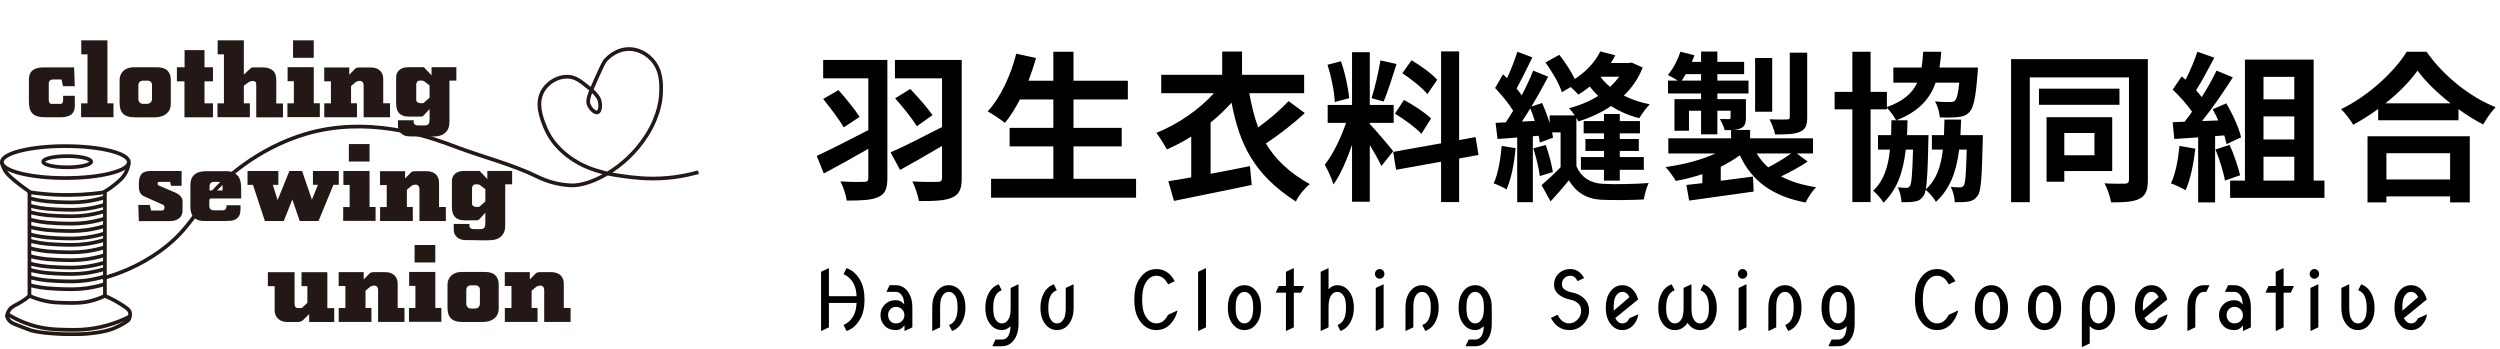
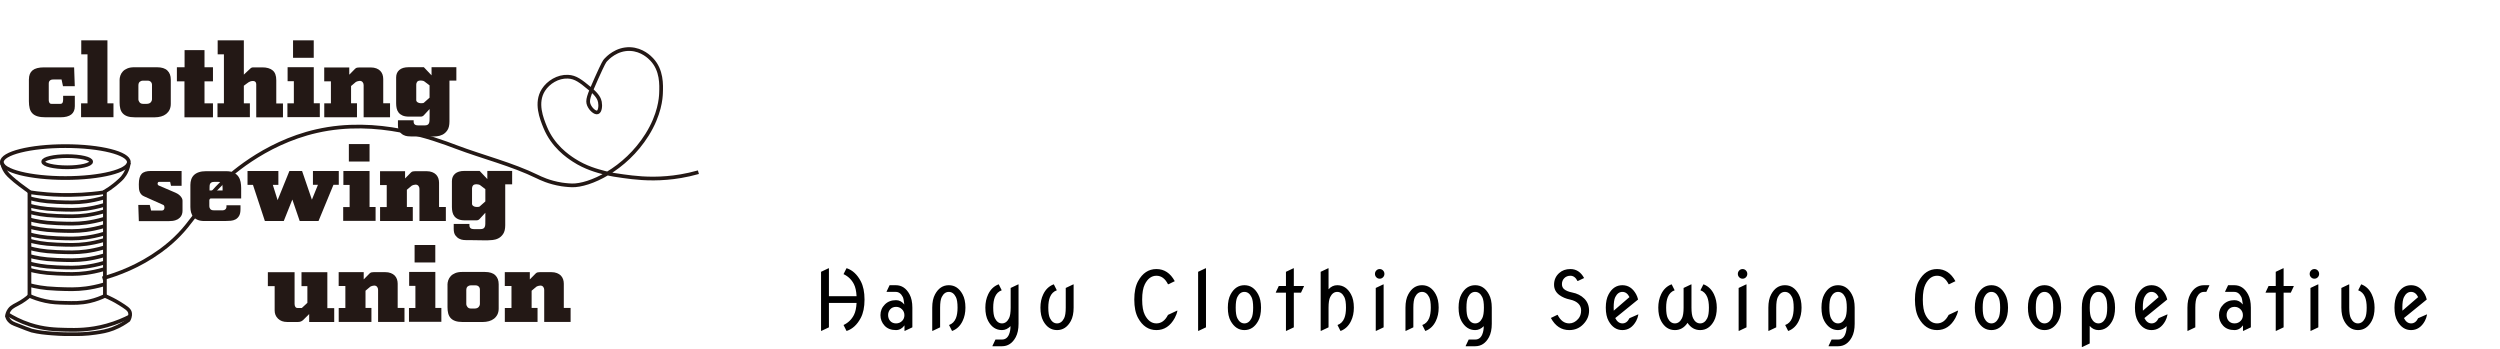
<svg xmlns="http://www.w3.org/2000/svg" width="372" height="52" viewBox="0 0 372 52" fill="none">
-   <path d="M132.04 8.92V26.488C132.04 28.096 131.704 28.864 130.696 29.32C129.712 29.776 128.176 29.848 125.992 29.848C125.896 29.056 125.464 27.76 125.056 26.992C126.448 27.088 128.104 27.088 128.584 27.064C129.04 27.064 129.208 26.92 129.208 26.464V22.144C126.904 23.464 124.528 24.784 122.584 25.816L121.528 23.2C123.424 22.336 126.376 20.824 129.208 19.36V11.656H122.488V8.92H132.04ZM122.488 14.728L124.768 13.408C125.896 14.656 127.216 16.312 127.912 17.392L125.56 18.952C124.912 17.848 123.544 16.024 122.488 14.728ZM143.104 8.92V26.488C143.104 28.144 142.744 28.912 141.688 29.392C140.656 29.872 139.024 29.92 136.744 29.92C136.6 29.104 136.144 27.76 135.76 26.992C137.224 27.088 139 27.088 139.528 27.064C140.008 27.064 140.176 26.896 140.176 26.44V21.712C137.992 23.008 135.784 24.28 133.936 25.288L132.52 22.672C134.416 21.856 137.32 20.368 140.176 18.904V11.656H133.168V8.92H143.104ZM133.192 14.632L135.448 13.24C136.624 14.464 138.04 16.096 138.76 17.128L136.432 18.784C135.76 17.68 134.32 15.88 133.192 14.632ZM159.736 26.608H169.048V29.416H147.472V26.608H156.736V21.784H150.232V19.024H156.736V14.8H151.768C151.072 16.12 150.328 17.344 149.536 18.28C148.96 17.824 147.688 16.96 146.968 16.576C148.84 14.56 150.4 11.248 151.216 7.984L154.168 8.632C153.832 9.784 153.448 10.912 153.04 12.016H156.736V7.696H159.736V12.016H167.824V14.8H159.736V19.024H166.912V21.784H159.736V26.608ZM191.728 15.04L194.152 16.816C192.424 18.448 190.216 20.128 188.368 21.352C189.76 23.68 191.776 25.648 194.896 27.4C194.128 28 193.216 29.104 192.832 29.992C186.52 25.936 184.408 21.352 183.256 15.28C182.32 16.312 181.264 17.32 180.136 18.232V25.864C182.056 25.504 184.048 25.12 185.992 24.712L186.256 27.52C182.224 28.384 177.88 29.224 174.688 29.896L173.848 26.968C174.832 26.824 176.008 26.608 177.256 26.392V20.32C176.104 21.04 174.88 21.688 173.632 22.24C173.272 21.568 172.528 20.368 172.072 19.768C175.336 18.472 178.528 16.216 180.64 13.864H172.792V11.128H181.864V7.672H184.816V11.128H194.056V13.864H185.896C186.232 15.712 186.64 17.416 187.216 18.952C188.824 17.8 190.552 16.336 191.728 15.04ZM213.856 11.872L212.392 14.008C211.648 13.072 209.992 11.776 208.672 10.888L210.04 8.968C211.384 9.76 213.088 10.984 213.856 11.872ZM207.568 16.912L208.912 14.872C210.304 15.616 212.08 16.768 212.944 17.632L211.504 19.912C210.712 19.024 208.96 17.752 207.568 16.912ZM205.408 8.992L207.808 9.52C207.184 11.44 206.488 13.72 205.888 15.112L204.088 14.608C204.568 13.096 205.144 10.672 205.408 8.992ZM200.752 14.608L198.616 15.184C198.568 13.696 198.088 11.368 197.536 9.64L199.528 9.112C200.152 10.84 200.632 13.12 200.752 14.608ZM207.304 22.504L205.552 24.712C205.192 23.944 204.52 22.696 203.824 21.592V30.016H201.184V21.544C200.416 23.776 199.456 26.008 198.424 27.448C198.184 26.584 197.56 25.288 197.128 24.496C198.328 23.032 199.552 20.464 200.296 18.28H197.56V15.616H201.184V7.768H203.824V15.616H207.376V18.28H203.824V18.448C204.52 19.144 206.8 21.832 207.304 22.504ZM220 23.056L217.12 23.584V30.064H214.432V24.064L207.736 25.264L207.304 22.6L214.432 21.328V7.648H217.12V20.848L219.568 20.392L220 23.056ZM223.456 21.712L225.52 22.048C225.328 24.328 224.848 26.68 224.176 28.192C223.744 27.904 222.784 27.472 222.256 27.28C222.928 25.864 223.264 23.728 223.456 21.712ZM228.16 22.072L230.008 21.568C230.464 22.84 230.896 24.472 231.064 25.6L229.12 26.2C229 25.072 228.568 23.368 228.16 22.072ZM241.024 26.872H238.672V25.264H235.24V23.368H238.672V22.456H235.912V20.68H238.672V19.84H235.648V18.016H238.672V16.96H241.024V18.016H244.024V19.84H241.024V20.68H243.856V22.456H241.024V23.368H244.6V25.264H241.024V26.872ZM240.952 11.416H238.144C238.528 11.968 239.032 12.472 239.584 12.928C240.088 12.448 240.544 11.944 240.952 11.416ZM226.456 18.088L228.376 17.992C228.184 17.344 227.944 16.696 227.704 16.12C227.296 16.816 226.864 17.488 226.456 18.088ZM242.776 9.304L244.432 10.048C243.784 11.704 242.824 13.072 241.624 14.224C242.776 14.8 244.096 15.256 245.488 15.52C244.96 16.024 244.288 16.984 243.928 17.584C242.392 17.2 240.976 16.576 239.728 15.784C238.264 16.768 236.584 17.536 234.856 18.064C234.784 17.896 234.688 17.728 234.568 17.536V24.736C235.264 26.344 236.584 27.256 238.48 27.352C240.136 27.448 243.328 27.4 245.32 27.232C245.032 27.832 244.696 28.984 244.6 29.68C242.848 29.776 240.04 29.8 238.312 29.728C236.08 29.608 234.544 28.648 233.44 26.824C232.624 27.856 231.76 28.84 230.728 29.968L229.384 27.544C230.248 26.8 231.304 25.864 232.216 24.88V19.696H230.944C231.016 19.984 231.064 20.248 231.088 20.488L229.12 21.208C229.096 20.92 229.024 20.584 228.952 20.2L228.088 20.272V30.088H225.76V20.464C224.704 20.536 223.72 20.608 222.832 20.68L222.544 18.28L224.056 18.208C224.416 17.68 224.776 17.104 225.16 16.48C224.512 15.4 223.408 14.08 222.472 13.096L223.648 11.056C223.84 11.248 224.032 11.44 224.248 11.632C224.848 10.36 225.424 8.848 225.784 7.696L228.016 8.536C227.272 10.072 226.408 11.824 225.664 13.168C225.952 13.528 226.216 13.864 226.432 14.176C227.104 12.904 227.704 11.632 228.136 10.504L230.368 11.416C229.624 12.832 228.76 14.392 227.872 15.856L229.456 15.328C229.888 16.24 230.272 17.296 230.584 18.304V17.176H234.328C234.064 16.768 233.728 16.36 233.464 16.096C235 15.712 236.512 15.088 237.808 14.272C237.352 13.84 236.944 13.36 236.56 12.88C236.008 13.312 235.432 13.72 234.856 14.08C234.616 13.792 234.16 13.336 233.728 12.952L232.408 13.72C232.024 12.496 230.968 10.648 229.96 9.304L232.024 8.152C232.864 9.232 233.8 10.624 234.328 11.752C235.96 10.696 237.352 9.256 238.12 7.648L240.352 8.224C240.16 8.608 239.944 8.992 239.704 9.376H242.344L242.776 9.304ZM268.912 7.84V17.44C268.912 18.664 268.672 19.264 267.808 19.624C266.968 19.984 265.792 20.008 264.136 20.008C264.016 19.336 263.632 18.376 263.296 17.752C264.376 17.8 265.528 17.8 265.864 17.776C266.224 17.776 266.32 17.68 266.32 17.392V7.84H268.912ZM263.704 8.632V16.624H261.16V8.632H263.704ZM266.512 22.84H261.4C261.856 23.608 262.432 24.304 263.104 24.904C264.232 24.328 265.552 23.536 266.512 22.84ZM250.24 11.992H253.12V11.032H250.84C250.648 11.368 250.456 11.704 250.24 11.992ZM267.376 22.84L268.984 24.04C267.76 24.856 266.296 25.648 265.024 26.248C266.464 27.016 268.192 27.544 270.232 27.856C269.68 28.408 269.008 29.44 268.672 30.136C263.68 29.176 260.68 26.92 258.88 23.104C258.04 23.728 257.08 24.304 256.048 24.808V26.896C257.608 26.704 259.24 26.488 260.848 26.272L260.944 28.504C257.56 28.984 253.984 29.464 251.344 29.848L250.936 27.52C251.632 27.448 252.448 27.352 253.312 27.256V25.912C252.04 26.344 250.696 26.68 249.352 26.92C249.016 26.32 248.344 25.384 247.84 24.856C250.48 24.496 253.192 23.8 255.256 22.84H248.248V20.584H257.584V19.36C257.296 19.36 256.984 19.36 256.624 19.36C256.504 18.808 256.168 18.16 255.928 17.704C256.48 17.728 257.056 17.728 257.224 17.728C257.44 17.728 257.512 17.656 257.512 17.464V16.48H255.544V19.984H253.12V16.48H251.32V19.456H249.16V14.752H253.12V13.912H248.2V11.992H249.664C249.184 11.704 248.56 11.344 248.176 11.152C248.968 10.24 249.64 8.944 250.048 7.696L252.136 8.224C252.016 8.56 251.896 8.872 251.752 9.208H253.12V7.672H255.544V9.208H259.528V11.032H255.544V11.992H260.176V13.912H255.544V14.752H259.792V17.464C259.792 18.376 259.624 18.808 259 19.096C258.688 19.24 258.304 19.312 257.872 19.336H260.416V20.584H269.776V22.84H267.376ZM291.712 20.104H295.048C295.048 20.104 295.048 20.776 295.024 21.064C294.904 26.392 294.784 28.504 294.256 29.152C293.848 29.704 293.464 29.896 292.888 29.992C292.432 30.088 291.688 30.088 290.872 30.088C290.848 29.368 290.608 28.432 290.272 27.808C290.872 27.88 291.352 27.88 291.64 27.88C291.88 27.88 292.048 27.808 292.216 27.592C292.456 27.232 292.552 25.888 292.648 22.264H291.52C291.112 25.576 290.152 28.12 288.064 30.04C287.776 29.488 287.08 28.672 286.528 28.24C286.456 28.696 286.336 28.984 286.192 29.176C285.808 29.728 285.424 29.92 284.872 29.992C284.416 30.088 283.696 30.088 282.952 30.088C282.904 29.392 282.712 28.456 282.376 27.88C282.952 27.928 283.36 27.952 283.648 27.952C283.888 27.952 284.056 27.904 284.2 27.664C284.44 27.304 284.56 25.936 284.656 22.264H283.576C283.192 25.624 282.28 28.216 280.264 30.16C279.952 29.608 279.256 28.816 278.728 28.384C280.288 26.92 280.96 24.88 281.224 22.264H279.448V20.104H281.392C281.416 19.408 281.44 18.664 281.44 17.896H282.136C281.848 17.32 281.224 16.504 280.768 16.024V16.264H278.344V30.064H275.632V16.264H272.992V13.672H275.632V7.696H278.344V13.672H280.768V15.928C283.216 15.064 284.536 13.888 285.28 12.304H281.728V10.048H285.928C286.048 9.328 286.12 8.536 286.168 7.696H288.856C288.808 8.536 288.712 9.304 288.592 10.048H294.328L294.256 11.008C293.992 14.464 293.68 16 293.056 16.672C292.576 17.2 292.072 17.344 291.352 17.416C290.776 17.488 289.744 17.512 288.64 17.464C288.592 16.744 288.328 15.736 287.92 15.088C288.856 15.184 289.744 15.184 290.152 15.184C290.488 15.184 290.704 15.16 290.896 14.968C291.16 14.704 291.376 13.96 291.544 12.304H288.016C287.152 14.776 285.472 16.6 282.208 17.896H283.84C283.816 18.664 283.792 19.408 283.768 20.104H286.96C286.96 20.104 286.96 20.752 286.936 21.04C286.864 24.832 286.768 26.992 286.552 28.168C288.136 26.776 288.808 24.808 289.096 22.264H287.464V20.104H289.264C289.288 19.384 289.312 18.616 289.336 17.8H291.808C291.784 18.592 291.76 19.36 291.712 20.104ZM311.656 19.792H307.168V23.104H311.656V19.792ZM314.296 25.456H307.168V27.04H304.528V17.44H314.296V25.456ZM315.376 13.192V15.592H303.4V13.192H315.376ZM319.6 8.8V26.8C319.6 28.288 319.288 29.08 318.376 29.56C317.464 30.04 316.12 30.112 314.128 30.112C314.008 29.32 313.576 28.024 313.144 27.28C314.416 27.352 315.808 27.352 316.216 27.328C316.624 27.304 316.792 27.16 316.792 26.776V11.512H302.032V30.088H299.248V8.8H319.6ZM324.304 21.712L326.656 22.12C326.416 24.376 325.912 26.776 325.216 28.312C324.712 28 323.656 27.496 323.032 27.28C323.728 25.864 324.112 23.728 324.304 21.712ZM330.976 20.152L329.608 20.248V30.112H327.088V20.44L323.536 20.68L323.296 18.184L325.072 18.112C325.432 17.656 325.816 17.152 326.176 16.624C325.48 15.592 324.304 14.296 323.296 13.336L324.64 11.368C324.832 11.536 325.024 11.704 325.216 11.872C325.888 10.552 326.56 8.944 326.968 7.696L329.488 8.584C328.624 10.24 327.64 12.088 326.776 13.432C327.088 13.768 327.376 14.128 327.616 14.44C328.48 13.096 329.248 11.704 329.824 10.504L332.248 11.512C330.904 13.624 329.224 16.072 327.664 18.016L330.088 17.92C329.824 17.344 329.536 16.768 329.248 16.264L331.264 15.376C332.224 16.984 333.184 19.072 333.472 20.44L331.312 21.448C331.24 21.064 331.12 20.632 330.976 20.152ZM329.656 22.24L331.768 21.568C332.416 22.984 333.04 24.856 333.328 26.08L331.072 26.872C330.88 25.648 330.256 23.704 329.656 22.24ZM336.808 23.32V26.872H341.392V23.32H336.808ZM341.392 11.44H336.808V14.776H341.392V11.44ZM341.392 20.752V17.32H336.808V20.752H341.392ZM344.272 26.872H345.88V29.44H331.84V26.872H334.048V8.872H344.272V26.872ZM364.576 22.792H355.096V26.704H364.576V22.792ZM352.288 30.112V20.272H367.504V30.112H364.576V29.224H355.096V30.112H352.288ZM354.952 15.376H364.648C362.656 13.816 360.88 12.088 359.728 10.504C358.6 12.112 356.92 13.816 354.952 15.376ZM358.12 7.696H361.072C363.64 11.368 367.528 14.416 371.344 15.952C370.648 16.696 370 17.632 369.496 18.52C368.272 17.896 367.024 17.104 365.824 16.24V17.896H353.872V16.216C352.696 17.08 351.424 17.872 350.152 18.568C349.768 17.872 348.976 16.84 348.352 16.24C352.48 14.248 356.32 10.624 358.12 7.696Z" fill="black" />
  <path d="M122.172 49.234V40.445L123.285 39.918H123.344V44.078H127.457C127.418 43.324 127.289 42.73 127.07 42.297C126.73 41.621 126.213 41.119 125.518 40.791L125.957 39.918H126.016C126.863 40.207 127.551 40.848 128.078 41.84C128.453 42.547 128.641 43.459 128.641 44.576C128.641 45.693 128.453 46.605 128.078 47.312C127.551 48.305 126.863 48.945 126.016 49.234H125.957L125.518 48.361C126.213 48.033 126.73 47.531 127.07 46.855C127.289 46.422 127.418 45.828 127.457 45.074H123.344V48.707L122.23 49.234H122.172ZM134.587 49.234V48.414C134.251 48.879 133.831 49.113 133.327 49.117C132.596 49.117 132.028 48.897 131.622 48.455C131.216 48.014 131.012 47.492 131.012 46.891C131.012 46.266 131.233 45.734 131.675 45.297C132.1 44.875 132.651 44.664 133.327 44.664C133.807 44.664 134.22 44.879 134.563 45.309C134.493 44.719 134.421 44.352 134.346 44.207C134.085 43.691 133.733 43.434 133.292 43.434H131.927V43.375L132.372 42.438H133.292C134.167 42.438 134.848 42.889 135.337 43.791C135.618 44.307 135.759 44.969 135.759 45.777V48.707L134.645 49.234H134.587ZM132.149 46.879C132.149 47.23 132.255 47.525 132.466 47.764C132.68 48.002 132.97 48.121 133.333 48.121C133.692 48.121 133.993 47.998 134.235 47.752C134.462 47.522 134.575 47.238 134.575 46.902C134.575 46.551 134.454 46.256 134.212 46.018C133.97 45.779 133.679 45.66 133.339 45.66C132.975 45.66 132.684 45.781 132.466 46.023C132.255 46.262 132.149 46.547 132.149 46.879ZM138.716 49.234V45.777C138.716 44.965 138.857 44.303 139.138 43.791C139.627 42.889 140.308 42.438 141.183 42.438C142.058 42.438 142.74 42.889 143.228 43.791C143.513 44.31 143.656 44.973 143.656 45.777C143.656 46.527 143.515 47.19 143.234 47.764C142.894 48.478 142.388 48.969 141.716 49.234H141.658L141.218 48.361C141.691 48.193 142.031 47.855 142.238 47.348C142.402 46.941 142.484 46.418 142.484 45.777C142.484 45.055 142.402 44.531 142.238 44.207C141.98 43.691 141.629 43.434 141.183 43.434C140.738 43.434 140.386 43.691 140.129 44.207C139.968 44.531 139.888 45.055 139.888 45.777V48.707L138.775 49.234H138.716ZM151.559 42.32V48.18C151.559 48.98 151.42 49.643 151.143 50.166C150.659 51.068 149.975 51.52 149.092 51.52H147.68V51.461L148.125 50.523H149.092C149.584 50.523 149.936 50.266 150.147 49.75C150.291 49.395 150.364 48.988 150.364 48.531C149.981 48.922 149.555 49.117 149.086 49.117C148.211 49.117 147.53 48.666 147.041 47.764C146.76 47.244 146.62 46.582 146.62 45.777C146.62 45.043 146.76 44.381 147.041 43.791C147.381 43.076 147.887 42.586 148.559 42.32H148.618L149.057 43.193C148.584 43.361 148.245 43.699 148.038 44.207C147.873 44.613 147.791 45.137 147.791 45.777C147.791 46.5 147.873 47.023 148.038 47.348C148.295 47.863 148.647 48.121 149.092 48.121C149.538 48.121 149.889 47.863 150.147 47.348C150.307 47.023 150.387 46.5 150.387 45.777V42.848L151.5 42.32H151.559ZM159.755 42.32V45.777C159.755 46.59 159.616 47.252 159.339 47.764C158.847 48.666 158.163 49.117 157.288 49.117C156.413 49.117 155.73 48.666 155.237 47.764C154.956 47.244 154.816 46.582 154.816 45.777C154.816 45.027 154.956 44.365 155.237 43.791C155.577 43.076 156.083 42.586 156.755 42.32H156.814L157.253 43.193C156.78 43.361 156.441 43.699 156.234 44.207C156.07 44.613 155.987 45.137 155.987 45.777C155.987 46.5 156.07 47.023 156.234 47.348C156.491 47.863 156.843 48.121 157.288 48.121C157.734 48.121 158.085 47.863 158.343 47.348C158.503 47.023 158.583 46.5 158.583 45.777V42.848L159.696 42.32H159.755ZM175.204 46.223C175.13 46.598 174.997 46.961 174.805 47.312C174.149 48.516 173.239 49.117 172.075 49.117C170.911 49.117 170.001 48.516 169.345 47.312C168.97 46.625 168.782 45.713 168.782 44.576C168.782 43.44 168.97 42.527 169.345 41.84C170.001 40.637 170.911 40.035 172.075 40.035C173.243 40.035 174.153 40.637 174.805 41.84L173.856 42.297H173.798C173.376 41.453 172.802 41.031 172.075 41.031C171.352 41.031 170.778 41.453 170.352 42.297C170.087 42.824 169.954 43.584 169.954 44.576C169.954 45.58 170.087 46.34 170.352 46.855C170.786 47.699 171.36 48.121 172.075 48.121C172.798 48.121 173.372 47.699 173.798 46.855L175.145 46.223H175.204ZM178.279 49.234V40.445L179.392 39.918H179.451V48.707L178.338 49.234H178.279ZM184.108 44.213C183.952 44.529 183.873 45.051 183.873 45.777C183.873 46.504 183.954 47.027 184.114 47.348C184.371 47.863 184.723 48.121 185.168 48.121C185.614 48.121 185.965 47.863 186.223 47.348C186.387 47.023 186.469 46.5 186.469 45.777C186.469 45.055 186.387 44.531 186.223 44.207C185.969 43.691 185.618 43.434 185.168 43.434C184.719 43.434 184.366 43.693 184.108 44.213ZM182.702 45.777C182.702 44.965 182.842 44.303 183.123 43.791C183.612 42.889 184.293 42.438 185.168 42.438C186.043 42.438 186.725 42.889 187.213 43.791C187.498 44.31 187.641 44.973 187.641 45.777C187.641 46.594 187.5 47.256 187.219 47.764C186.723 48.666 186.039 49.117 185.168 49.117C184.309 49.117 183.627 48.666 183.123 47.764C182.842 47.26 182.702 46.598 182.702 45.777ZM191.349 49.234V43.551H189.843V43.492L190.282 42.555H191.349V40.445L192.462 39.918H192.521V42.555H194.027V42.613L193.587 43.551H192.521V48.707L191.407 49.234H191.349ZM196.516 49.234V40.445L197.629 39.918H197.688V43.047C198.047 42.641 198.479 42.438 198.982 42.438C199.857 42.438 200.539 42.889 201.027 43.791C201.312 44.31 201.455 44.973 201.455 45.777C201.455 46.527 201.314 47.19 201.033 47.764C200.693 48.478 200.188 48.969 199.516 49.234H199.457L199.018 48.361C199.49 48.193 199.83 47.855 200.037 47.348C200.201 46.941 200.283 46.418 200.283 45.777C200.283 45.055 200.201 44.531 200.037 44.207C199.775 43.691 199.422 43.434 198.977 43.434C198.535 43.434 198.186 43.691 197.928 44.207C197.768 44.531 197.688 45.055 197.688 45.777V48.707L196.574 49.234H196.516ZM204.8 41.26C204.663 41.119 204.595 40.951 204.595 40.756C204.595 40.557 204.663 40.387 204.8 40.246C204.936 40.105 205.102 40.035 205.298 40.035C205.493 40.035 205.659 40.105 205.796 40.246C205.932 40.387 206.001 40.557 206.001 40.756C206.001 40.951 205.932 41.119 205.796 41.26C205.659 41.4 205.493 41.471 205.298 41.471C205.102 41.471 204.936 41.4 204.8 41.26ZM204.712 49.234V42.848L205.825 42.32H205.884V48.707L204.77 49.234H204.712ZM209.134 49.234V45.777C209.134 44.965 209.275 44.303 209.556 43.791C210.045 42.889 210.726 42.438 211.601 42.438C212.476 42.438 213.158 42.889 213.646 43.791C213.931 44.31 214.074 44.973 214.074 45.777C214.074 46.527 213.933 47.19 213.652 47.764C213.312 48.478 212.806 48.969 212.134 49.234H212.076L211.636 48.361C212.109 48.193 212.449 47.855 212.656 47.348C212.82 46.941 212.902 46.418 212.902 45.777C212.902 45.055 212.82 44.531 212.656 44.207C212.398 43.691 212.046 43.434 211.601 43.434C211.156 43.434 210.804 43.691 210.546 44.207C210.386 44.531 210.306 45.055 210.306 45.777V48.707L209.193 49.234H209.134ZM218.444 44.213C218.287 44.529 218.209 45.051 218.209 45.777C218.209 46.504 218.289 47.027 218.45 47.348C218.707 47.863 219.059 48.121 219.504 48.121C219.95 48.121 220.301 47.863 220.559 47.348C220.723 47.023 220.805 46.5 220.805 45.777C220.805 45.055 220.723 44.531 220.559 44.207C220.305 43.691 219.954 43.434 219.504 43.434C219.055 43.434 218.702 43.693 218.444 44.213ZM217.037 45.777C217.037 44.965 217.178 44.303 217.459 43.791C217.948 42.889 218.629 42.438 219.504 42.438C220.379 42.438 221.061 42.889 221.549 43.791C221.834 44.31 221.977 44.973 221.977 45.777V48.18C221.977 48.98 221.838 49.643 221.561 50.166C221.077 51.068 220.393 51.52 219.51 51.52H218.098V51.461L218.543 50.523H219.51C220.002 50.523 220.354 50.266 220.565 49.75C220.709 49.395 220.782 48.988 220.782 48.531C220.399 48.922 219.973 49.117 219.504 49.117C218.645 49.117 217.963 48.666 217.459 47.764C217.178 47.26 217.037 46.598 217.037 45.777ZM230.77 47.312C230.77 47.312 231.086 47.16 231.719 46.855H231.777C232.199 47.699 232.773 48.121 233.5 48.121C234 48.121 234.447 47.897 234.842 47.447C235.127 47.119 235.27 46.703 235.27 46.199C235.27 45.809 235.145 45.48 234.895 45.215C234.605 44.906 234.176 44.691 233.605 44.57C233.012 44.449 232.494 44.23 232.053 43.914C231.514 43.523 231.244 43.008 231.244 42.367C231.244 41.664 231.496 41.086 232 40.633C232.438 40.234 232.996 40.035 233.676 40.035C234.551 40.035 235.23 40.48 235.715 41.371L234.789 41.81H234.73C234.469 41.291 234.117 41.031 233.676 41.031C233.301 41.035 232.998 41.154 232.768 41.389C232.533 41.627 232.416 41.924 232.416 42.279C232.416 42.592 232.52 42.838 232.727 43.018C232.988 43.244 233.393 43.412 233.939 43.522C234.67 43.662 235.271 43.967 235.744 44.435C236.217 44.908 236.453 45.508 236.453 46.234C236.453 46.977 236.172 47.641 235.609 48.227C235.051 48.82 234.348 49.117 233.5 49.117C232.332 49.117 231.422 48.516 230.77 47.312ZM243.794 46.791C243.723 47.162 243.612 47.486 243.46 47.764C242.964 48.666 242.28 49.117 241.409 49.117C240.55 49.117 239.868 48.666 239.364 47.764C239.083 47.26 238.942 46.598 238.942 45.777C238.942 44.969 239.083 44.307 239.364 43.791C239.852 42.889 240.534 42.438 241.409 42.438C242.28 42.438 242.962 42.887 243.454 43.785C243.575 44.008 243.673 44.268 243.747 44.565L240.348 47.33C240.61 47.857 240.968 48.121 241.421 48.121C241.862 48.121 242.21 47.863 242.464 47.348L243.735 46.791H243.794ZM240.126 46.228L242.464 44.207C242.21 43.691 241.858 43.434 241.409 43.434C240.968 43.434 240.616 43.691 240.354 44.207C240.194 44.527 240.114 45.051 240.114 45.777C240.114 45.938 240.118 46.088 240.126 46.228ZM251.691 42.32V45.777C251.691 46.492 251.771 47.016 251.931 47.348C252.181 47.863 252.533 48.121 252.986 48.121C253.431 48.121 253.783 47.863 254.041 47.348C254.205 47.016 254.287 46.492 254.287 45.777C254.287 45.137 254.205 44.613 254.041 44.207C253.834 43.699 253.494 43.361 253.021 43.193L253.461 42.32H253.519C254.191 42.586 254.697 43.076 255.037 43.791C255.318 44.381 255.459 45.043 255.459 45.777C255.459 46.582 255.318 47.244 255.037 47.764C254.545 48.666 253.861 49.117 252.986 49.117C252.209 49.117 251.582 48.758 251.105 48.039C250.629 48.758 250.002 49.117 249.224 49.117C248.345 49.117 247.662 48.666 247.173 47.764C246.892 47.244 246.752 46.582 246.752 45.777C246.752 45.043 246.892 44.381 247.173 43.791C247.513 43.076 248.019 42.586 248.691 42.32H248.75L249.189 43.193C248.716 43.361 248.377 43.699 248.17 44.207C248.005 44.613 247.923 45.137 247.923 45.777C247.923 46.492 248.005 47.016 248.17 47.348C248.427 47.863 248.779 48.121 249.224 48.121C249.67 48.121 250.021 47.863 250.279 47.348C250.439 47.023 250.519 46.5 250.519 45.777V42.848L251.632 42.32H251.691ZM258.797 41.26C258.661 41.119 258.592 40.951 258.592 40.756C258.592 40.557 258.661 40.387 258.797 40.246C258.934 40.105 259.1 40.035 259.295 40.035C259.491 40.035 259.657 40.105 259.793 40.246C259.93 40.387 259.998 40.557 259.998 40.756C259.998 40.951 259.93 41.119 259.793 41.26C259.657 41.4 259.491 41.471 259.295 41.471C259.1 41.471 258.934 41.4 258.797 41.26ZM258.709 49.234V42.848L259.823 42.32H259.881V48.707L258.768 49.234H258.709ZM263.132 49.234V45.777C263.132 44.965 263.273 44.303 263.554 43.791C264.042 42.889 264.724 42.438 265.599 42.438C266.474 42.438 267.155 42.889 267.644 43.791C267.929 44.31 268.071 44.973 268.071 45.777C268.071 46.527 267.931 47.19 267.65 47.764C267.31 48.478 266.804 48.969 266.132 49.234H266.073L265.634 48.361C266.107 48.193 266.446 47.855 266.654 47.348C266.818 46.941 266.9 46.418 266.9 45.777C266.9 45.055 266.818 44.531 266.654 44.207C266.396 43.691 266.044 43.434 265.599 43.434C265.154 43.434 264.802 43.691 264.544 44.207C264.384 44.531 264.304 45.055 264.304 45.777V48.707L263.191 49.234H263.132ZM272.441 44.213C272.285 44.529 272.207 45.051 272.207 45.777C272.207 46.504 272.287 47.027 272.447 47.348C272.705 47.863 273.057 48.121 273.502 48.121C273.947 48.121 274.299 47.863 274.557 47.348C274.721 47.023 274.803 46.5 274.803 45.777C274.803 45.055 274.721 44.531 274.557 44.207C274.303 43.691 273.951 43.434 273.502 43.434C273.053 43.434 272.699 43.693 272.441 44.213ZM271.035 45.777C271.035 44.965 271.176 44.303 271.457 43.791C271.945 42.889 272.627 42.438 273.502 42.438C274.377 42.438 275.059 42.889 275.547 43.791C275.832 44.31 275.975 44.973 275.975 45.777V48.18C275.975 48.98 275.836 49.643 275.559 50.166C275.074 51.068 274.391 51.52 273.508 51.52H272.096V51.461L272.541 50.523H273.508C274 50.523 274.352 50.266 274.562 49.75C274.707 49.395 274.779 48.988 274.779 48.531C274.396 48.922 273.971 49.117 273.502 49.117C272.643 49.117 271.961 48.666 271.457 47.764C271.176 47.26 271.035 46.598 271.035 45.777ZM291.365 46.223C291.291 46.598 291.158 46.961 290.966 47.312C290.31 48.516 289.4 49.117 288.236 49.117C287.072 49.117 286.162 48.516 285.505 47.312C285.13 46.625 284.943 45.713 284.943 44.576C284.943 43.44 285.13 42.527 285.505 41.84C286.162 40.637 287.072 40.035 288.236 40.035C289.404 40.035 290.314 40.637 290.966 41.84L290.017 42.297H289.959C289.537 41.453 288.962 41.031 288.236 41.031C287.513 41.031 286.939 41.453 286.513 42.297C286.248 42.824 286.115 43.584 286.115 44.576C286.115 45.58 286.248 46.34 286.513 46.855C286.947 47.699 287.521 48.121 288.236 48.121C288.959 48.121 289.533 47.699 289.959 46.855L291.306 46.223H291.365ZM295.26 44.213C295.104 44.529 295.026 45.051 295.026 45.777C295.026 46.504 295.106 47.027 295.266 47.348C295.524 47.863 295.875 48.121 296.321 48.121C296.766 48.121 297.118 47.863 297.375 47.348C297.539 47.023 297.621 46.5 297.621 45.777C297.621 45.055 297.539 44.531 297.375 44.207C297.121 43.691 296.77 43.434 296.321 43.434C295.871 43.434 295.518 43.693 295.26 44.213ZM293.854 45.777C293.854 44.965 293.995 44.303 294.276 43.791C294.764 42.889 295.446 42.438 296.321 42.438C297.196 42.438 297.877 42.889 298.366 43.791C298.651 44.31 298.793 44.973 298.793 45.777C298.793 46.594 298.653 47.256 298.371 47.764C297.875 48.666 297.192 49.117 296.321 49.117C295.461 49.117 294.78 48.666 294.276 47.764C293.995 47.26 293.854 46.598 293.854 45.777ZM303.163 44.213C303.007 44.529 302.929 45.051 302.929 45.777C302.929 46.504 303.009 47.027 303.169 47.348C303.427 47.863 303.779 48.121 304.224 48.121C304.669 48.121 305.021 47.863 305.279 47.348C305.443 47.023 305.525 46.5 305.525 45.777C305.525 45.055 305.443 44.531 305.279 44.207C305.025 43.691 304.673 43.434 304.224 43.434C303.775 43.434 303.421 43.693 303.163 44.213ZM301.757 45.777C301.757 44.965 301.898 44.303 302.179 43.791C302.667 42.889 303.349 42.438 304.224 42.438C305.099 42.438 305.78 42.889 306.269 43.791C306.554 44.31 306.696 44.973 306.696 45.777C306.696 46.594 306.556 47.256 306.275 47.764C305.779 48.666 305.095 49.117 304.224 49.117C303.364 49.117 302.683 48.666 302.179 47.764C301.898 47.26 301.757 46.598 301.757 45.777ZM311.189 44.213C311.033 44.529 310.955 45.051 310.955 45.777C310.955 46.504 311.035 47.027 311.195 47.348C311.453 47.863 311.805 48.121 312.25 48.121C312.695 48.121 313.047 47.863 313.305 47.348C313.469 47.023 313.551 46.5 313.551 45.777C313.551 45.055 313.469 44.531 313.305 44.207C313.051 43.691 312.699 43.434 312.25 43.434C311.801 43.434 311.447 43.693 311.189 44.213ZM309.777 51.637V45.777C309.777 44.965 309.918 44.303 310.199 43.791C310.695 42.889 311.379 42.438 312.25 42.438C313.109 42.438 313.791 42.889 314.295 43.791C314.576 44.295 314.717 44.957 314.717 45.777C314.717 46.59 314.578 47.252 314.301 47.764C313.809 48.666 313.125 49.117 312.25 49.117C311.742 49.117 311.309 48.912 310.949 48.502V51.109L309.836 51.637H309.777ZM322.532 46.791C322.462 47.162 322.35 47.486 322.198 47.764C321.702 48.666 321.018 49.117 320.147 49.117C319.288 49.117 318.606 48.666 318.102 47.764C317.821 47.26 317.68 46.598 317.68 45.777C317.68 44.969 317.821 44.307 318.102 43.791C318.591 42.889 319.272 42.438 320.147 42.438C321.018 42.438 321.7 42.887 322.192 43.785C322.313 44.008 322.411 44.268 322.485 44.565L319.087 47.33C319.348 47.857 319.706 48.121 320.159 48.121C320.6 48.121 320.948 47.863 321.202 47.348L322.473 46.791H322.532ZM318.864 46.228L321.202 44.207C320.948 43.691 320.596 43.434 320.147 43.434C319.706 43.434 319.354 43.691 319.093 44.207C318.932 44.527 318.852 45.051 318.852 45.777C318.852 45.938 318.856 46.088 318.864 46.228ZM325.49 49.234V45.777C325.49 44.965 325.63 44.303 325.912 43.791C326.4 42.889 327.082 42.438 327.957 42.438H328.748V42.496L328.302 43.434H327.957C327.511 43.434 327.16 43.691 326.902 44.207C326.742 44.531 326.662 45.055 326.662 45.777V48.707L325.548 49.234H325.49ZM333.756 49.234V48.414C333.42 48.879 333 49.113 332.496 49.117C331.766 49.117 331.198 48.897 330.791 48.455C330.385 48.014 330.182 47.492 330.182 46.891C330.182 46.266 330.403 45.734 330.844 45.297C331.27 44.875 331.821 44.664 332.496 44.664C332.977 44.664 333.389 44.879 333.733 45.309C333.663 44.719 333.59 44.352 333.516 44.207C333.254 43.691 332.903 43.434 332.461 43.434H331.096V43.375L331.541 42.438H332.461C333.336 42.438 334.018 42.889 334.506 43.791C334.788 44.307 334.928 44.969 334.928 45.777V48.707L333.815 49.234H333.756ZM331.319 46.879C331.319 47.23 331.424 47.525 331.635 47.764C331.85 48.002 332.139 48.121 332.502 48.121C332.862 48.121 333.163 47.998 333.405 47.752C333.631 47.522 333.745 47.238 333.745 46.902C333.745 46.551 333.623 46.256 333.381 46.018C333.139 45.779 332.848 45.66 332.508 45.66C332.145 45.66 331.854 45.781 331.635 46.023C331.424 46.262 331.319 46.547 331.319 46.879ZM338.63 49.234V43.551H337.124V43.492L337.564 42.555H338.63V40.445L339.743 39.918H339.802V42.555H341.308V42.613L340.868 43.551H339.802V48.707L338.689 49.234H338.63ZM343.885 41.26C343.748 41.119 343.68 40.951 343.68 40.756C343.68 40.557 343.748 40.387 343.885 40.246C344.021 40.105 344.188 40.035 344.383 40.035C344.578 40.035 344.744 40.105 344.881 40.246C345.018 40.387 345.086 40.557 345.086 40.756C345.086 40.951 345.018 41.119 344.881 41.26C344.744 41.4 344.578 41.471 344.383 41.471C344.188 41.471 344.021 41.4 343.885 41.26ZM343.797 49.234V42.848L344.91 42.32H344.969V48.707L343.855 49.234H343.797ZM348.395 42.848L349.509 42.32H349.567V45.777C349.567 46.504 349.647 47.027 349.807 47.348C350.065 47.863 350.417 48.121 350.862 48.121C351.304 48.121 351.655 47.863 351.917 47.348C352.081 47.023 352.163 46.5 352.163 45.777C352.163 45.137 352.081 44.613 351.917 44.207C351.71 43.699 351.37 43.361 350.897 43.193L351.337 42.32H351.395C352.067 42.586 352.573 43.076 352.913 43.791C353.194 44.381 353.335 45.043 353.335 45.777C353.335 46.582 353.192 47.244 352.907 47.764C352.419 48.666 351.737 49.117 350.862 49.117C349.987 49.117 349.305 48.666 348.817 47.764C348.536 47.252 348.395 46.59 348.395 45.777V42.848ZM361.15 46.791C361.08 47.162 360.968 47.486 360.816 47.764C360.32 48.666 359.636 49.117 358.765 49.117C357.906 49.117 357.224 48.666 356.72 47.764C356.439 47.26 356.298 46.598 356.298 45.777C356.298 44.969 356.439 44.307 356.72 43.791C357.209 42.889 357.89 42.438 358.765 42.438C359.636 42.438 360.318 42.887 360.81 43.785C360.931 44.008 361.029 44.268 361.103 44.565L357.705 47.33C357.966 47.857 358.324 48.121 358.777 48.121C359.218 48.121 359.566 47.863 359.82 47.348L361.091 46.791H361.15ZM357.482 46.228L359.82 44.207C359.566 43.691 359.214 43.434 358.765 43.434C358.324 43.434 357.972 43.691 357.711 44.207C357.55 44.527 357.47 45.051 357.47 45.777C357.47 45.938 357.474 46.088 357.482 46.228Z" fill="black" />
  <g clip-path="url(#clip0_582_517)">
    <path d="M4.306 11.79C4.306 11.202 4.486 10.759 4.842 10.467C5.198 10.175 5.772 10.024 6.554 10.024H11.03L11.128 12.822H9.372L9.159 11.823H8.048C7.95 11.823 7.851 11.828 7.758 11.839C7.665 11.85 7.583 11.877 7.512 11.92C7.441 11.963 7.381 12.023 7.331 12.098C7.282 12.174 7.255 12.282 7.255 12.428V14.912C7.255 15.042 7.288 15.166 7.348 15.28C7.408 15.393 7.512 15.453 7.654 15.453H8.978C9.142 15.453 9.252 15.393 9.312 15.274C9.367 15.155 9.394 15.01 9.394 14.831V14.259H11.134V15.798C11.134 16.9 10.428 17.451 9.011 17.451H6.74C6.275 17.451 5.887 17.402 5.57 17.305C5.252 17.208 5.006 17.062 4.815 16.862C4.623 16.663 4.492 16.419 4.415 16.117C4.339 15.82 4.3 15.463 4.3 15.064V11.79H4.306Z" fill="#231815" />
    <path d="M12.058 15.371H13.021V8.08H12.091V6H15.986V15.371H16.884V17.435H12.064V15.371H12.058Z" fill="#231815" />
    <path d="M17.792 11.936C17.792 11.709 17.83 11.477 17.907 11.25C17.983 11.023 18.109 10.813 18.279 10.629C18.448 10.445 18.673 10.294 18.952 10.181C19.225 10.067 19.565 10.008 19.964 10.008H23.362C24.056 10.008 24.576 10.17 24.91 10.499C25.249 10.829 25.413 11.272 25.413 11.839V15.453C25.413 15.782 25.353 16.068 25.233 16.322C25.112 16.576 24.943 16.781 24.729 16.954C24.516 17.122 24.259 17.251 23.969 17.332C23.673 17.413 23.362 17.456 23.033 17.456H20.052C19.598 17.456 19.231 17.402 18.941 17.3C18.651 17.197 18.427 17.046 18.252 16.852C18.076 16.657 17.962 16.425 17.896 16.155C17.83 15.89 17.797 15.593 17.797 15.264V11.942L17.792 11.936ZM21.239 12.001C21.086 12.001 20.938 12.055 20.801 12.163C20.664 12.271 20.593 12.46 20.593 12.719V14.815C20.593 14.923 20.648 15.058 20.757 15.215C20.867 15.371 21.053 15.453 21.304 15.453H21.802C22.087 15.453 22.295 15.377 22.426 15.231C22.552 15.085 22.617 14.923 22.617 14.75V12.638C22.617 12.444 22.557 12.287 22.437 12.174C22.317 12.06 22.163 12.001 21.972 12.001H21.244H21.239Z" fill="#231815" />
    <path d="M27.448 12.104H26.321V10.008H27.465V7.458H30.43V10.008H31.689V12.104H30.43V15.377H31.689V17.456H27.448V12.109V12.104Z" fill="#231815" />
    <path d="M32.356 15.371H33.319V8.08H32.389V6H36.284V11.104L37.28 10.17C37.389 10.073 37.504 10.024 37.63 10.024H39.036C39.687 10.024 40.196 10.17 40.563 10.467C40.929 10.759 41.11 11.25 41.11 11.942V15.393H42.106V17.456H38.128V12.53C38.128 12.379 38.084 12.26 38.002 12.179C37.92 12.098 37.816 12.055 37.696 12.055H37.565C37.477 12.055 37.368 12.077 37.231 12.12C37.1 12.163 36.903 12.282 36.651 12.482L36.284 12.757V15.377H37.182V17.44H32.362V15.377L32.356 15.371Z" fill="#231815" />
    <path d="M42.762 15.371H43.725V12.082H42.795V10.002H46.69V15.366H47.588V17.429H42.768V15.366L42.762 15.371ZM43.605 6H46.685V8.603H43.605V6Z" fill="#231815" />
    <path d="M48.244 15.371H49.24V12.098H48.244V10.035H51.97V11.115L52.845 10.229C52.933 10.143 53.031 10.089 53.135 10.067C53.239 10.046 53.36 10.035 53.491 10.035H55.149C55.482 10.035 55.767 10.084 56.002 10.175C56.237 10.267 56.434 10.391 56.582 10.543C56.73 10.694 56.839 10.877 56.916 11.083C56.987 11.288 57.025 11.515 57.025 11.752V15.366H58.037V17.446H54.109V12.655C54.109 12.482 54.054 12.331 53.95 12.212C53.846 12.093 53.704 12.033 53.529 12.033C53.453 12.033 53.354 12.05 53.239 12.082C53.124 12.114 53.02 12.158 52.933 12.212L52.238 12.8V15.366H53.119V17.446H48.25V15.366L48.244 15.371Z" fill="#231815" />
    <path d="M59.214 17.894H61.55V18.088C61.55 18.472 61.769 18.661 62.212 18.661H63.175C63.361 18.661 63.508 18.634 63.607 18.58C63.705 18.526 63.782 18.445 63.831 18.337C63.88 18.229 63.908 18.088 63.913 17.91C63.913 17.737 63.924 17.527 63.924 17.289V16.225L63.06 17.159C62.94 17.289 62.786 17.354 62.595 17.354H60.871C60.472 17.354 60.149 17.3 59.903 17.192C59.657 17.084 59.46 16.938 59.312 16.749C59.17 16.565 59.071 16.355 59.022 16.117C58.973 15.885 58.946 15.636 58.946 15.371V11.526C58.946 11.056 59.104 10.688 59.416 10.413C59.733 10.143 60.188 10.002 60.784 10.002H63.071L64.214 11.212V10.002H67.907V11.996H66.879V18.083C66.879 18.639 66.775 19.072 66.572 19.374C66.37 19.682 66.124 19.898 65.845 20.038C65.566 20.173 65.281 20.254 65.002 20.281C64.723 20.308 64.499 20.325 64.329 20.325H63.399C63.169 20.325 62.923 20.325 62.66 20.314C62.403 20.308 62.163 20.303 61.938 20.303H61.145C61.047 20.303 60.888 20.292 60.674 20.276C60.461 20.26 60.242 20.195 60.029 20.087C59.816 19.979 59.624 19.811 59.46 19.59C59.296 19.369 59.214 19.044 59.214 18.618V17.883V17.894ZM61.933 14.864C61.933 15.015 61.998 15.134 62.141 15.226C62.278 15.312 62.425 15.355 62.578 15.355H62.71C62.775 15.355 62.846 15.355 62.918 15.345C62.989 15.345 63.049 15.312 63.093 15.269L63.919 14.534V12.703L63.142 12.114C63.065 12.06 62.983 12.028 62.896 12.017C62.808 12.006 62.732 11.996 62.666 11.985H62.584C62.343 11.985 62.173 12.044 62.081 12.163C61.987 12.282 61.938 12.417 61.938 12.574V14.864H61.933Z" fill="#231815" />
    <path d="M20.577 30.495H22.284L22.481 31.327H24.089C24.221 31.327 24.319 31.284 24.379 31.198C24.439 31.111 24.472 31.009 24.472 30.884C24.472 30.798 24.456 30.717 24.428 30.641C24.401 30.566 24.357 30.517 24.303 30.495L21.452 29.221C21.266 29.145 21.118 29.043 21.015 28.918C20.91 28.794 20.828 28.659 20.774 28.508C20.719 28.362 20.686 28.2 20.675 28.027C20.664 27.854 20.659 27.671 20.659 27.487V27.39C20.659 26.682 20.796 26.18 21.064 25.883C21.332 25.586 21.802 25.44 22.464 25.44H27.022V27.649H25.446L25.315 27.06H23.657C23.58 27.06 23.526 27.098 23.493 27.168C23.46 27.238 23.444 27.292 23.444 27.325C23.444 27.379 23.46 27.433 23.487 27.487C23.515 27.541 23.57 27.584 23.646 27.616L26.13 28.681C26.239 28.724 26.354 28.789 26.48 28.87C26.606 28.951 26.71 29.043 26.814 29.145C26.912 29.248 26.994 29.361 27.06 29.48C27.126 29.599 27.159 29.723 27.159 29.858V31.381C27.159 31.543 27.131 31.716 27.076 31.889C27.022 32.062 26.918 32.229 26.77 32.381C26.622 32.532 26.414 32.661 26.146 32.759C25.884 32.856 25.539 32.904 25.118 32.904H20.659L20.577 30.501V30.495Z" fill="#231815" />
    <path d="M30.403 32.888C30.003 32.888 29.675 32.829 29.407 32.715C29.139 32.602 28.931 32.451 28.767 32.256C28.608 32.067 28.494 31.846 28.428 31.592C28.362 31.343 28.329 31.079 28.329 30.809V27.519C28.329 27.228 28.373 26.952 28.455 26.704C28.537 26.455 28.669 26.239 28.855 26.055C29.035 25.877 29.276 25.731 29.577 25.629C29.878 25.526 30.233 25.472 30.655 25.472H33.653C34.129 25.472 34.512 25.548 34.802 25.699C35.092 25.85 35.321 26.045 35.48 26.282C35.639 26.515 35.748 26.785 35.803 27.082C35.858 27.379 35.885 27.676 35.885 27.973V29.529H31.147V30.69C31.147 30.841 31.196 30.982 31.295 31.106C31.393 31.23 31.568 31.295 31.825 31.295H33.166C33.308 31.295 33.434 31.246 33.538 31.149C33.642 31.052 33.697 30.922 33.697 30.755V30.544H35.786V31.117C35.786 31.554 35.715 31.889 35.578 32.121C35.442 32.353 35.261 32.532 35.048 32.645C34.834 32.759 34.594 32.829 34.337 32.85C34.08 32.872 33.828 32.883 33.582 32.883H30.403V32.888ZM33.122 28.34V27.93C33.122 27.611 33.078 27.39 32.996 27.26C32.914 27.13 32.755 27.066 32.526 27.066H31.864C31.7 27.066 31.568 27.093 31.475 27.141C31.382 27.19 31.311 27.26 31.267 27.346C31.224 27.433 31.196 27.53 31.191 27.638C31.185 27.746 31.18 27.854 31.18 27.968V28.346H33.117L33.122 28.34Z" fill="#231815" />
    <path d="M39.414 32.888L37.641 27.509H36.831V25.445H41.422V27.509H40.596L41.307 29.782L43.063 25.445H44.95L46.411 29.712L47.309 27.503H46.565V25.44H50.411V27.503H49.617L47.396 32.883H44.595L43.501 29.691L42.226 32.883H39.425L39.414 32.888Z" fill="#231815" />
    <path d="M51.062 30.809H52.025V27.519H51.095V25.44H54.99V30.803H55.887V32.867H51.067V30.803L51.062 30.809ZM51.91 21.437H54.99V24.041H51.91V21.437Z" fill="#231815" />
    <path d="M56.549 30.809H57.545V27.535H56.549V25.472H60.275V26.552L61.15 25.667C61.238 25.58 61.336 25.526 61.44 25.505C61.544 25.483 61.665 25.472 61.796 25.472H63.454C63.788 25.472 64.067 25.521 64.307 25.613C64.543 25.704 64.739 25.829 64.887 25.98C65.035 26.131 65.144 26.315 65.221 26.52C65.292 26.725 65.33 26.952 65.33 27.19V30.803H66.343V32.883H62.414V28.092C62.414 27.919 62.359 27.768 62.255 27.649C62.152 27.53 62.009 27.471 61.834 27.471C61.758 27.471 61.659 27.487 61.544 27.519C61.429 27.552 61.325 27.595 61.238 27.649L60.543 28.238V30.803H61.424V32.883H56.555V30.803L56.549 30.809Z" fill="#231815" />
    <path d="M67.513 33.326H69.85V33.52C69.85 33.904 70.068 34.093 70.511 34.093H71.474C71.66 34.093 71.808 34.066 71.907 34.012C72.005 33.958 72.082 33.877 72.131 33.769C72.18 33.661 72.207 33.52 72.213 33.342C72.213 33.169 72.219 32.959 72.219 32.721V31.657L71.359 32.591C71.239 32.721 71.086 32.786 70.894 32.786H69.171C68.772 32.786 68.449 32.732 68.203 32.624C67.957 32.516 67.76 32.37 67.612 32.181C67.47 31.997 67.371 31.787 67.322 31.549C67.273 31.317 67.245 31.068 67.245 30.803V26.958C67.245 26.488 67.404 26.12 67.716 25.845C68.033 25.575 68.487 25.434 69.084 25.434H71.37L72.514 26.644V25.434H76.207V27.427H75.178V33.515C75.178 34.071 75.074 34.503 74.872 34.806C74.669 35.114 74.423 35.33 74.144 35.47C73.865 35.611 73.581 35.686 73.302 35.713C73.023 35.74 72.798 35.757 72.629 35.757H71.699C71.469 35.757 71.223 35.757 70.96 35.746C70.703 35.74 70.462 35.735 70.238 35.735H69.445C69.346 35.735 69.188 35.724 68.974 35.708C68.761 35.692 68.542 35.627 68.329 35.519C68.115 35.411 67.924 35.243 67.76 35.022C67.595 34.8 67.513 34.476 67.513 34.05V33.315V33.326ZM70.233 30.301C70.233 30.452 70.304 30.571 70.44 30.663C70.577 30.749 70.725 30.793 70.878 30.793H71.009C71.075 30.793 71.146 30.793 71.217 30.782C71.288 30.782 71.349 30.749 71.392 30.706L72.219 29.972V28.14L71.442 27.552C71.365 27.498 71.283 27.465 71.195 27.454C71.108 27.444 71.031 27.433 70.966 27.422H70.883C70.643 27.422 70.473 27.482 70.38 27.6C70.287 27.719 70.238 27.854 70.238 28.011V30.301H70.233Z" fill="#231815" />
    <path d="M48.704 45.846H49.732V47.91H46.006V46.732L45.109 47.618C45.022 47.704 44.912 47.775 44.786 47.829C44.661 47.883 44.513 47.91 44.349 47.91H42.724C42.16 47.91 41.712 47.748 41.372 47.418C41.033 47.089 40.869 46.689 40.869 46.208V42.578H39.857V40.499H43.834V45.225C43.834 45.398 43.873 45.544 43.944 45.657C44.015 45.771 44.13 45.83 44.283 45.83H44.912L45.738 45.063V42.578H44.863V40.499H48.709V45.846H48.704Z" fill="#231815" />
    <path d="M50.394 45.83H51.39V42.557H50.394V40.493H54.12V41.574L54.995 40.688C55.083 40.602 55.181 40.547 55.285 40.526C55.389 40.504 55.51 40.493 55.641 40.493H57.299C57.633 40.493 57.917 40.542 58.152 40.634C58.388 40.726 58.584 40.85 58.732 41.001C58.88 41.153 58.989 41.336 59.066 41.541C59.137 41.747 59.175 41.974 59.175 42.211V45.825H60.188V47.904H56.259V43.113C56.259 42.94 56.205 42.789 56.101 42.67C55.997 42.551 55.854 42.492 55.679 42.492C55.603 42.492 55.504 42.508 55.389 42.541C55.274 42.573 55.17 42.616 55.083 42.67L54.388 43.259V45.825H55.269V47.904H50.4V45.825L50.394 45.83Z" fill="#231815" />
    <path d="M60.849 45.83H61.812V42.541H60.882V40.461H64.778V45.825H65.675V47.888H60.855V45.825L60.849 45.83ZM61.692 36.453H64.772V39.057H61.692V36.453Z" fill="#231815" />
    <path d="M66.583 42.395C66.583 42.168 66.621 41.936 66.698 41.709C66.775 41.482 66.9 41.271 67.07 41.088C67.24 40.904 67.464 40.753 67.743 40.639C68.017 40.526 68.356 40.467 68.755 40.467H72.153C72.847 40.467 73.362 40.629 73.701 40.958C74.04 41.288 74.204 41.73 74.204 42.298V45.911C74.204 46.241 74.144 46.527 74.024 46.781C73.903 47.029 73.734 47.24 73.52 47.413C73.307 47.58 73.05 47.71 72.76 47.791C72.465 47.872 72.153 47.915 71.824 47.915H68.843C68.389 47.915 68.022 47.861 67.732 47.758C67.442 47.656 67.218 47.505 67.043 47.31C66.873 47.116 66.753 46.883 66.687 46.613C66.621 46.349 66.589 46.052 66.589 45.722V42.4L66.583 42.395ZM70.03 42.46C69.877 42.46 69.729 42.514 69.592 42.622C69.456 42.73 69.384 42.919 69.384 43.178V45.274C69.384 45.382 69.439 45.517 69.549 45.673C69.658 45.83 69.844 45.911 70.096 45.911H70.593C70.878 45.911 71.086 45.836 71.217 45.69C71.343 45.544 71.409 45.382 71.409 45.209V43.097C71.409 42.903 71.349 42.746 71.228 42.633C71.108 42.519 70.954 42.46 70.763 42.46H70.035H70.03Z" fill="#231815" />
    <path d="M75.113 45.83H76.108V42.557H75.113V40.493H78.838V41.574L79.714 40.688C79.801 40.602 79.9 40.547 80.004 40.526C80.108 40.504 80.228 40.493 80.359 40.493H82.017C82.351 40.493 82.63 40.542 82.871 40.634C83.106 40.726 83.303 40.85 83.451 41.001C83.598 41.153 83.708 41.336 83.784 41.541C83.855 41.747 83.894 41.974 83.894 42.211V45.825H84.906V47.904H80.978V43.113C80.978 42.94 80.923 42.789 80.819 42.67C80.715 42.551 80.573 42.492 80.398 42.492C80.321 42.492 80.223 42.508 80.108 42.541C79.993 42.573 79.889 42.616 79.801 42.67L79.106 43.259V45.825H79.987V47.904H75.118V45.825L75.113 45.83Z" fill="#231815" />
    <path d="M9.722 26.493C14.94 26.493 19.171 25.429 19.171 24.116C19.171 22.804 14.94 21.74 9.722 21.74C4.504 21.74 0.274 22.804 0.274 24.116C0.274 25.429 4.504 26.493 9.722 26.493Z" stroke="#231815" stroke-width="0.552" stroke-miterlimit="10" />
    <path d="M9.996 24.894C11.966 24.894 13.563 24.522 13.563 24.062C13.563 23.603 11.966 23.23 9.996 23.23C8.026 23.23 6.429 23.603 6.429 24.062C6.429 24.522 8.026 24.894 9.996 24.894Z" stroke="#231815" stroke-width="0.552" stroke-miterlimit="10" />
    <path d="M4.382 44.021V28.599C5.044 28.697 5.942 28.816 7.014 28.897C8.135 28.983 9.93 29.075 12.135 28.951C13.07 28.897 14.247 28.799 15.609 28.599V44.021C15.609 44.021 15.576 44.021 15.56 44.021" stroke="#231815" stroke-width="0.552" stroke-miterlimit="10" />
    <path d="M19.171 24.224C19.122 24.624 19.007 25.126 18.738 25.65C18.662 25.796 18.503 26.088 18.235 26.407C18.044 26.639 17.869 26.79 17.535 27.082C17.223 27.352 16.851 27.676 16.304 28.049C16.074 28.205 15.784 28.394 15.44 28.594" stroke="#231815" stroke-width="0.552" stroke-miterlimit="10" />
    <path d="M4.459 28.599C3.852 28.167 3.343 27.789 2.949 27.487C2.32 27.006 1.992 26.725 1.68 26.439C1.357 26.142 1.198 25.996 1.04 25.796C0.799 25.499 0.476 25.007 0.29 24.257" stroke="#231815" stroke-width="0.552" stroke-miterlimit="10" />
    <path d="M4.382 44.021C4.951 44.274 5.761 44.577 6.762 44.793C7.818 45.02 8.606 45.036 9.624 45.063C10.991 45.096 12.009 45.123 13.311 44.831C14.307 44.604 15.089 44.274 15.609 44.026" stroke="#231815" stroke-width="0.552" stroke-miterlimit="10" />
    <path d="M15.609 44.021C15.893 44.145 16.304 44.328 16.785 44.577C17.021 44.701 17.398 44.896 17.847 45.182C18.744 45.749 19.193 46.03 19.324 46.462C19.373 46.63 19.45 47.035 19.127 47.634C18.618 48.012 17.847 48.509 16.829 48.904C15.877 49.271 15.128 49.384 14.214 49.519C12.77 49.735 11.659 49.735 10.433 49.73C9.12 49.73 8.136 49.654 7.753 49.622C6.647 49.53 5.827 49.46 4.727 49.195C4.486 49.136 3.709 48.828 2.156 48.218C1.986 48.153 1.658 48.018 1.384 47.704C1.176 47.467 1.078 47.224 1.029 47.056C1.061 46.819 1.149 46.446 1.406 46.095C1.8 45.549 2.309 45.441 3.146 44.933C3.447 44.75 3.884 44.458 4.382 44.021" stroke="#231815" stroke-width="0.552" stroke-miterlimit="10" />
    <path d="M19.335 47.078C18.514 47.499 17.349 48.023 15.888 48.428C13.355 49.13 11.309 49.103 9.804 49.066C8.174 49.028 6.516 48.974 4.459 48.304C3.004 47.829 1.871 47.213 1.094 46.727" stroke="#231815" stroke-width="0.552" stroke-miterlimit="10" />
    <path d="M4.459 29.512C4.831 29.61 5.351 29.728 5.974 29.831C6.609 29.934 7.32 30.015 8.486 30.063C10.22 30.128 11.325 30.171 12.808 29.977C13.486 29.885 14.427 29.718 15.527 29.388" stroke="#231815" stroke-width="0.552" stroke-miterlimit="10" />
    <path d="M4.459 30.614C4.831 30.711 5.351 30.83 5.974 30.933C6.609 31.035 7.32 31.117 8.486 31.165C10.22 31.23 11.325 31.273 12.808 31.079C13.486 30.987 14.427 30.82 15.527 30.49" stroke="#231815" stroke-width="0.552" stroke-miterlimit="10" />
    <path d="M4.464 31.57C4.836 31.668 5.356 31.786 5.98 31.889C6.614 31.992 7.326 32.073 8.491 32.121C10.225 32.186 11.331 32.229 12.813 32.035C13.492 31.943 14.433 31.776 15.532 31.446" stroke="#231815" stroke-width="0.552" stroke-miterlimit="10" />
    <path d="M4.464 32.672C4.836 32.77 5.356 32.888 5.98 32.991C6.614 33.094 7.326 33.175 8.491 33.223C10.225 33.288 11.331 33.331 12.813 33.137C13.492 33.045 14.433 32.877 15.532 32.548" stroke="#231815" stroke-width="0.552" stroke-miterlimit="10" />
    <path d="M4.459 33.774C4.831 33.871 5.351 33.99 5.974 34.093C6.609 34.195 7.32 34.276 8.486 34.325C10.22 34.39 11.325 34.433 12.808 34.239C13.486 34.147 14.427 33.979 15.527 33.65" stroke="#231815" stroke-width="0.552" stroke-miterlimit="10" />
    <path d="M4.459 34.881C4.831 34.979 5.351 35.097 5.974 35.2C6.609 35.303 7.32 35.384 8.486 35.432C10.22 35.497 11.325 35.54 12.808 35.346C13.486 35.254 14.427 35.087 15.527 34.757" stroke="#231815" stroke-width="0.552" stroke-miterlimit="10" />
    <path d="M4.464 35.832C4.836 35.929 5.356 36.048 5.98 36.151C6.614 36.253 7.326 36.334 8.491 36.383C10.225 36.448 11.331 36.491 12.813 36.297C13.492 36.205 14.433 36.037 15.532 35.708" stroke="#231815" stroke-width="0.552" stroke-miterlimit="10" />
    <path d="M4.464 36.939C4.836 37.037 5.356 37.155 5.98 37.258C6.614 37.361 7.326 37.442 8.491 37.49C10.225 37.555 11.331 37.598 12.813 37.404C13.492 37.312 14.433 37.145 15.532 36.815" stroke="#231815" stroke-width="0.552" stroke-miterlimit="10" />
    <path d="M4.453 38.111C4.826 38.209 5.345 38.328 5.969 38.43C6.604 38.533 7.315 38.614 8.48 38.662C10.215 38.727 11.32 38.77 12.802 38.576C13.481 38.484 14.422 38.317 15.521 37.987" stroke="#231815" stroke-width="0.552" stroke-miterlimit="10" />
    <path d="M4.453 39.213C4.826 39.311 5.345 39.429 5.969 39.532C6.604 39.635 7.315 39.716 8.48 39.764C10.215 39.829 11.32 39.872 12.802 39.678C13.481 39.586 14.422 39.419 15.521 39.089" stroke="#231815" stroke-width="0.552" stroke-miterlimit="10" />
    <path d="M4.459 40.164C4.831 40.261 5.351 40.38 5.974 40.483C6.609 40.585 7.32 40.666 8.486 40.715C10.22 40.78 11.325 40.823 12.808 40.629C13.486 40.537 14.427 40.369 15.527 40.04" stroke="#231815" stroke-width="0.552" stroke-miterlimit="10" />
-     <path d="M4.459 41.271C4.831 41.368 5.351 41.487 5.974 41.59C6.609 41.693 7.32 41.774 8.486 41.822C10.22 41.887 11.325 41.93 12.808 41.736C13.486 41.644 14.427 41.477 15.527 41.147" stroke="#231815" stroke-width="0.552" stroke-miterlimit="10" />
    <path d="M4.453 42.433C4.826 42.53 5.345 42.649 5.969 42.751C6.604 42.854 7.315 42.935 8.48 42.983C10.215 43.048 11.32 43.092 12.802 42.897C13.481 42.805 14.422 42.638 15.521 42.308" stroke="#231815" stroke-width="0.552" stroke-miterlimit="10" />
    <path d="M103.923 25.623C102.047 26.153 100.433 26.38 99.24 26.477C96.477 26.715 94.305 26.434 92.74 26.218C91.75 26.082 90.984 25.98 89.939 25.704C88.889 25.429 87.133 24.97 85.371 23.819C84.49 23.247 82.28 21.761 81.125 18.942C80.589 17.629 79.637 15.301 80.863 13.378C81.59 12.244 83.013 11.347 84.501 11.412C85.666 11.461 86.41 12.071 87.795 13.211C88.96 14.167 89.19 14.772 89.266 15.177C89.381 15.777 89.288 16.592 88.922 16.716C88.55 16.841 87.888 16.263 87.62 15.604C87.352 14.939 87.554 14.329 88.747 11.666C89.802 9.322 89.945 9.133 90.131 8.928C90.382 8.658 91.723 7.221 93.769 7.302C95.553 7.372 96.696 8.544 96.975 8.841C98.491 10.445 98.409 12.584 98.359 13.892C98.332 14.583 98.179 17.024 96.28 20.055C93.025 25.245 87.685 27.654 85.097 27.584C84.353 27.562 83.587 27.444 83.587 27.444C81.678 27.147 80.338 26.471 79.987 26.299C76.125 24.419 71.896 23.387 67.874 21.869C64.586 20.627 56.183 17.451 47.133 19.504C39.096 21.324 33.691 26.558 32.985 27.255C29.079 31.09 28.51 33.947 23.876 37.318C20.681 39.64 17.497 40.801 15.248 41.423" stroke="#231815" stroke-width="0.552" stroke-miterlimit="10" />
  </g>
  <defs>
    <clipPath id="clip0_582_517">
      <rect width="104" height="44" fill="white" transform="translate(0 6)" />
    </clipPath>
  </defs>
</svg>